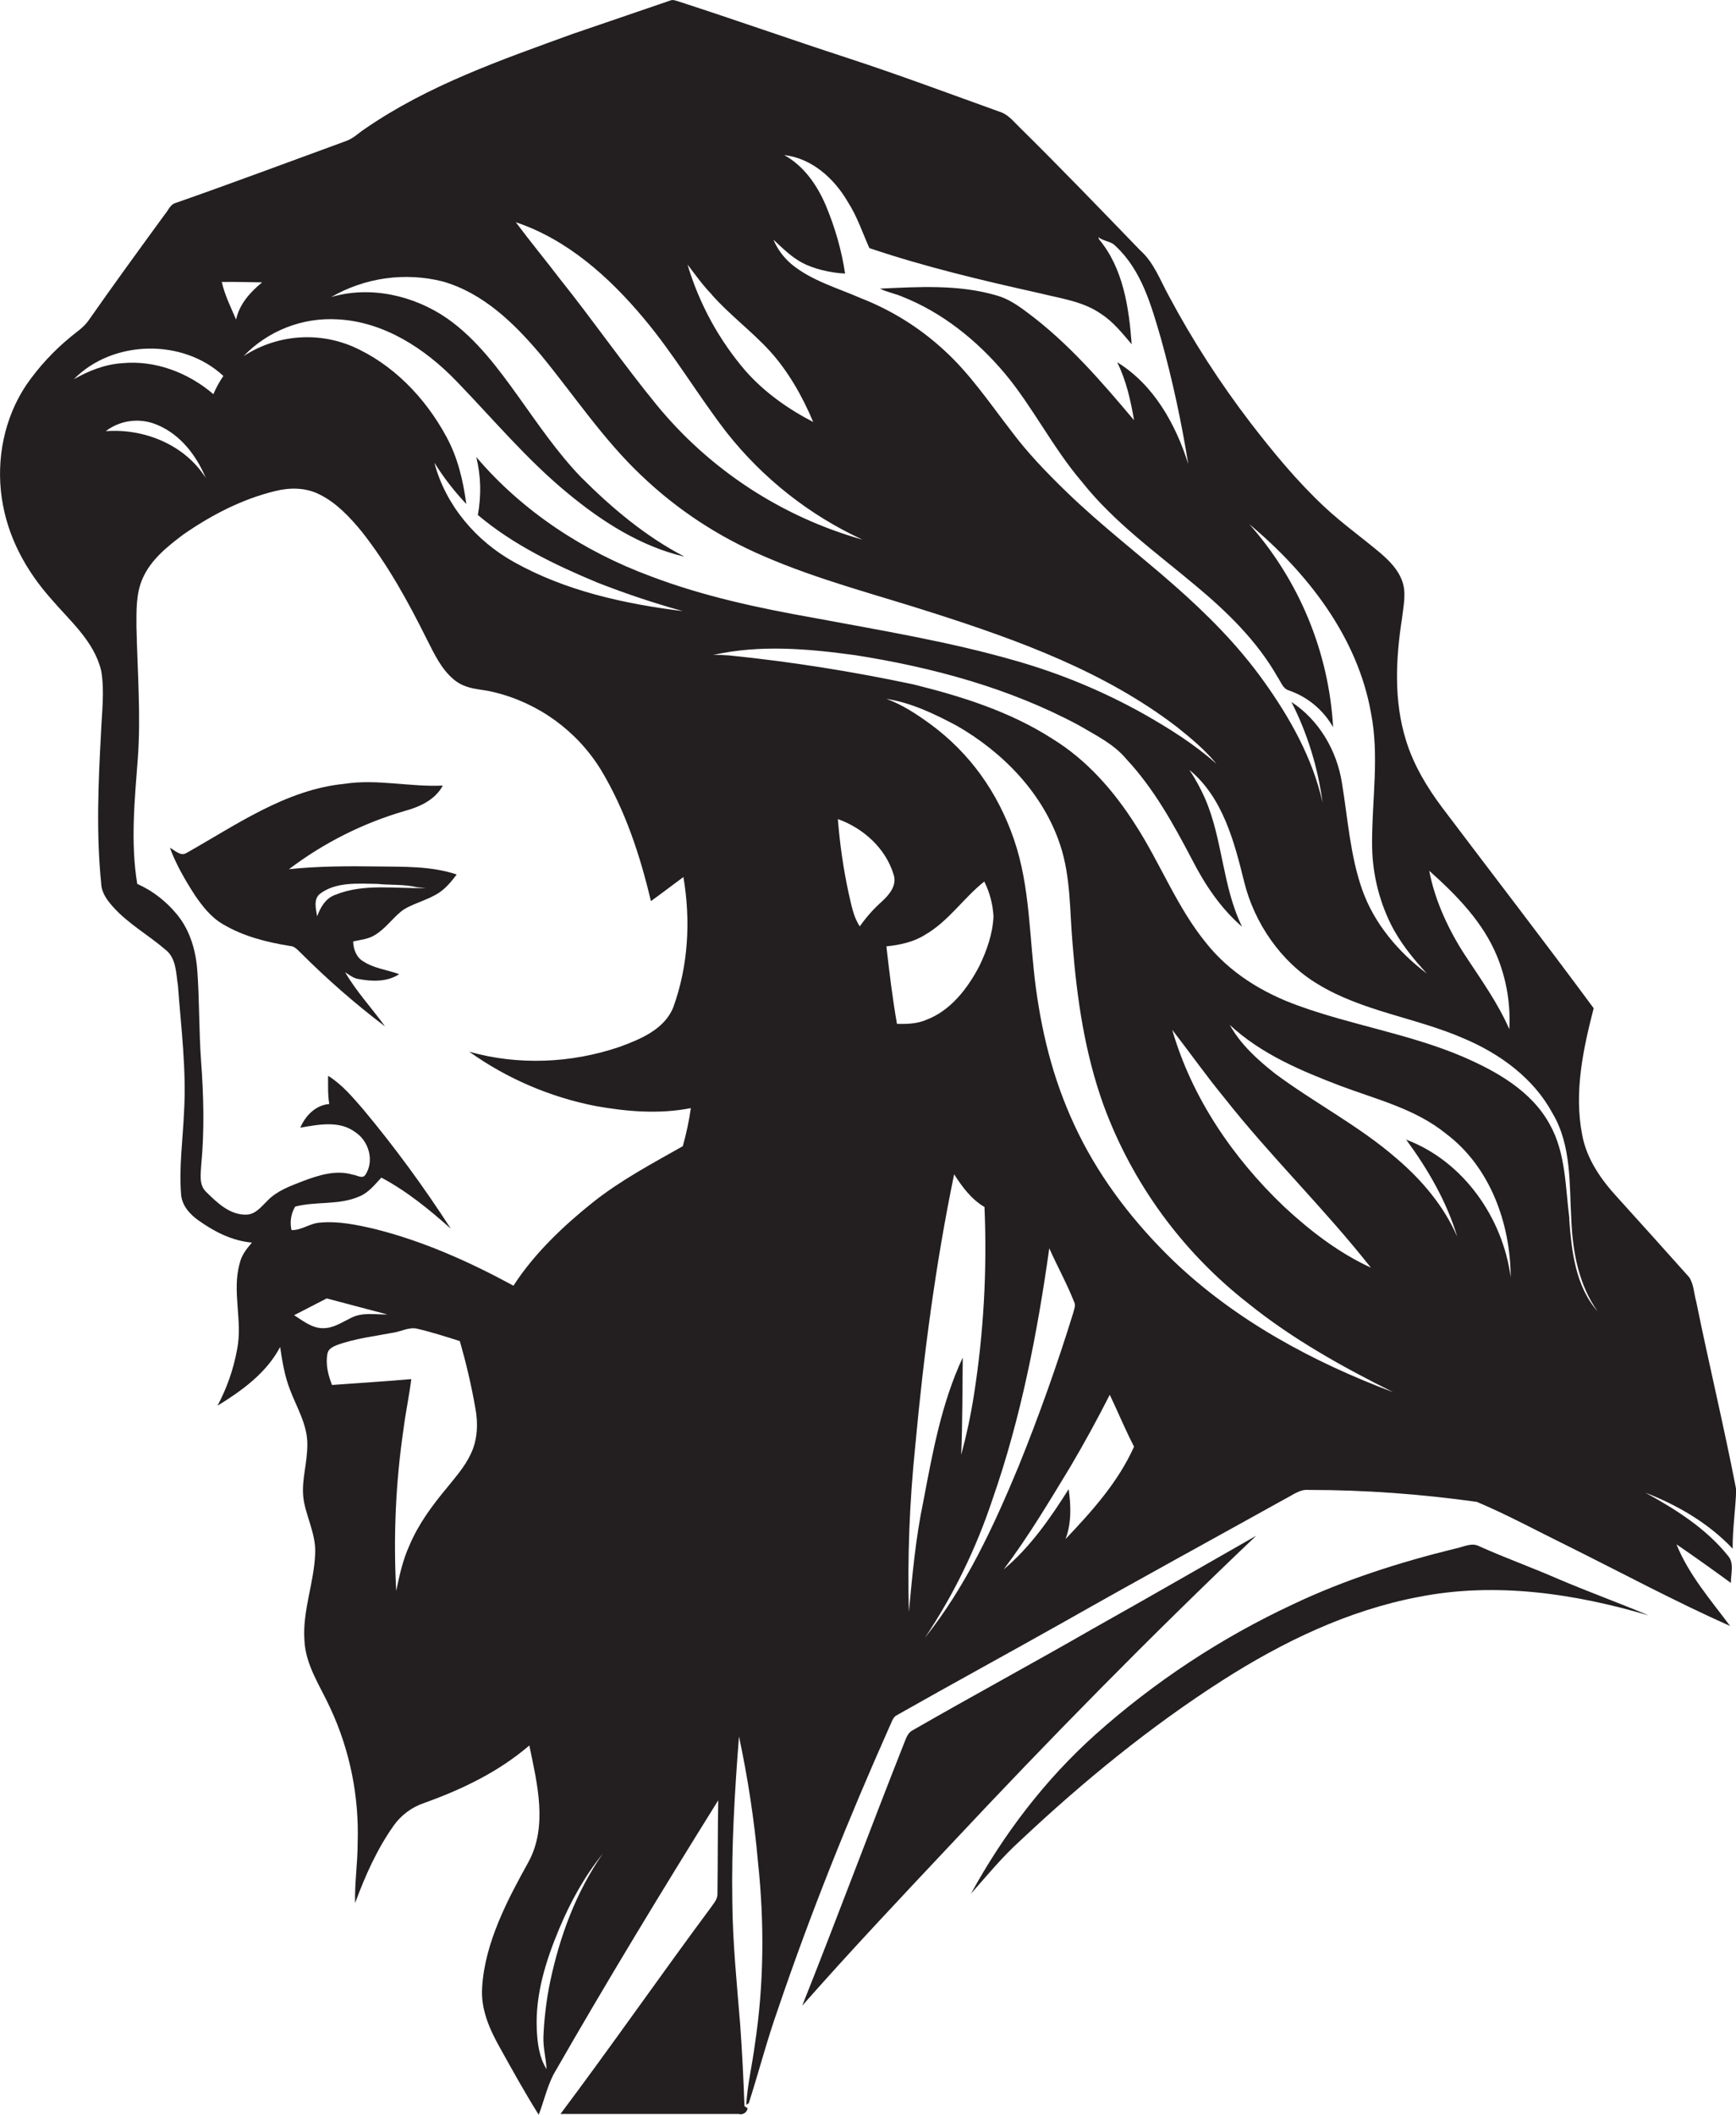
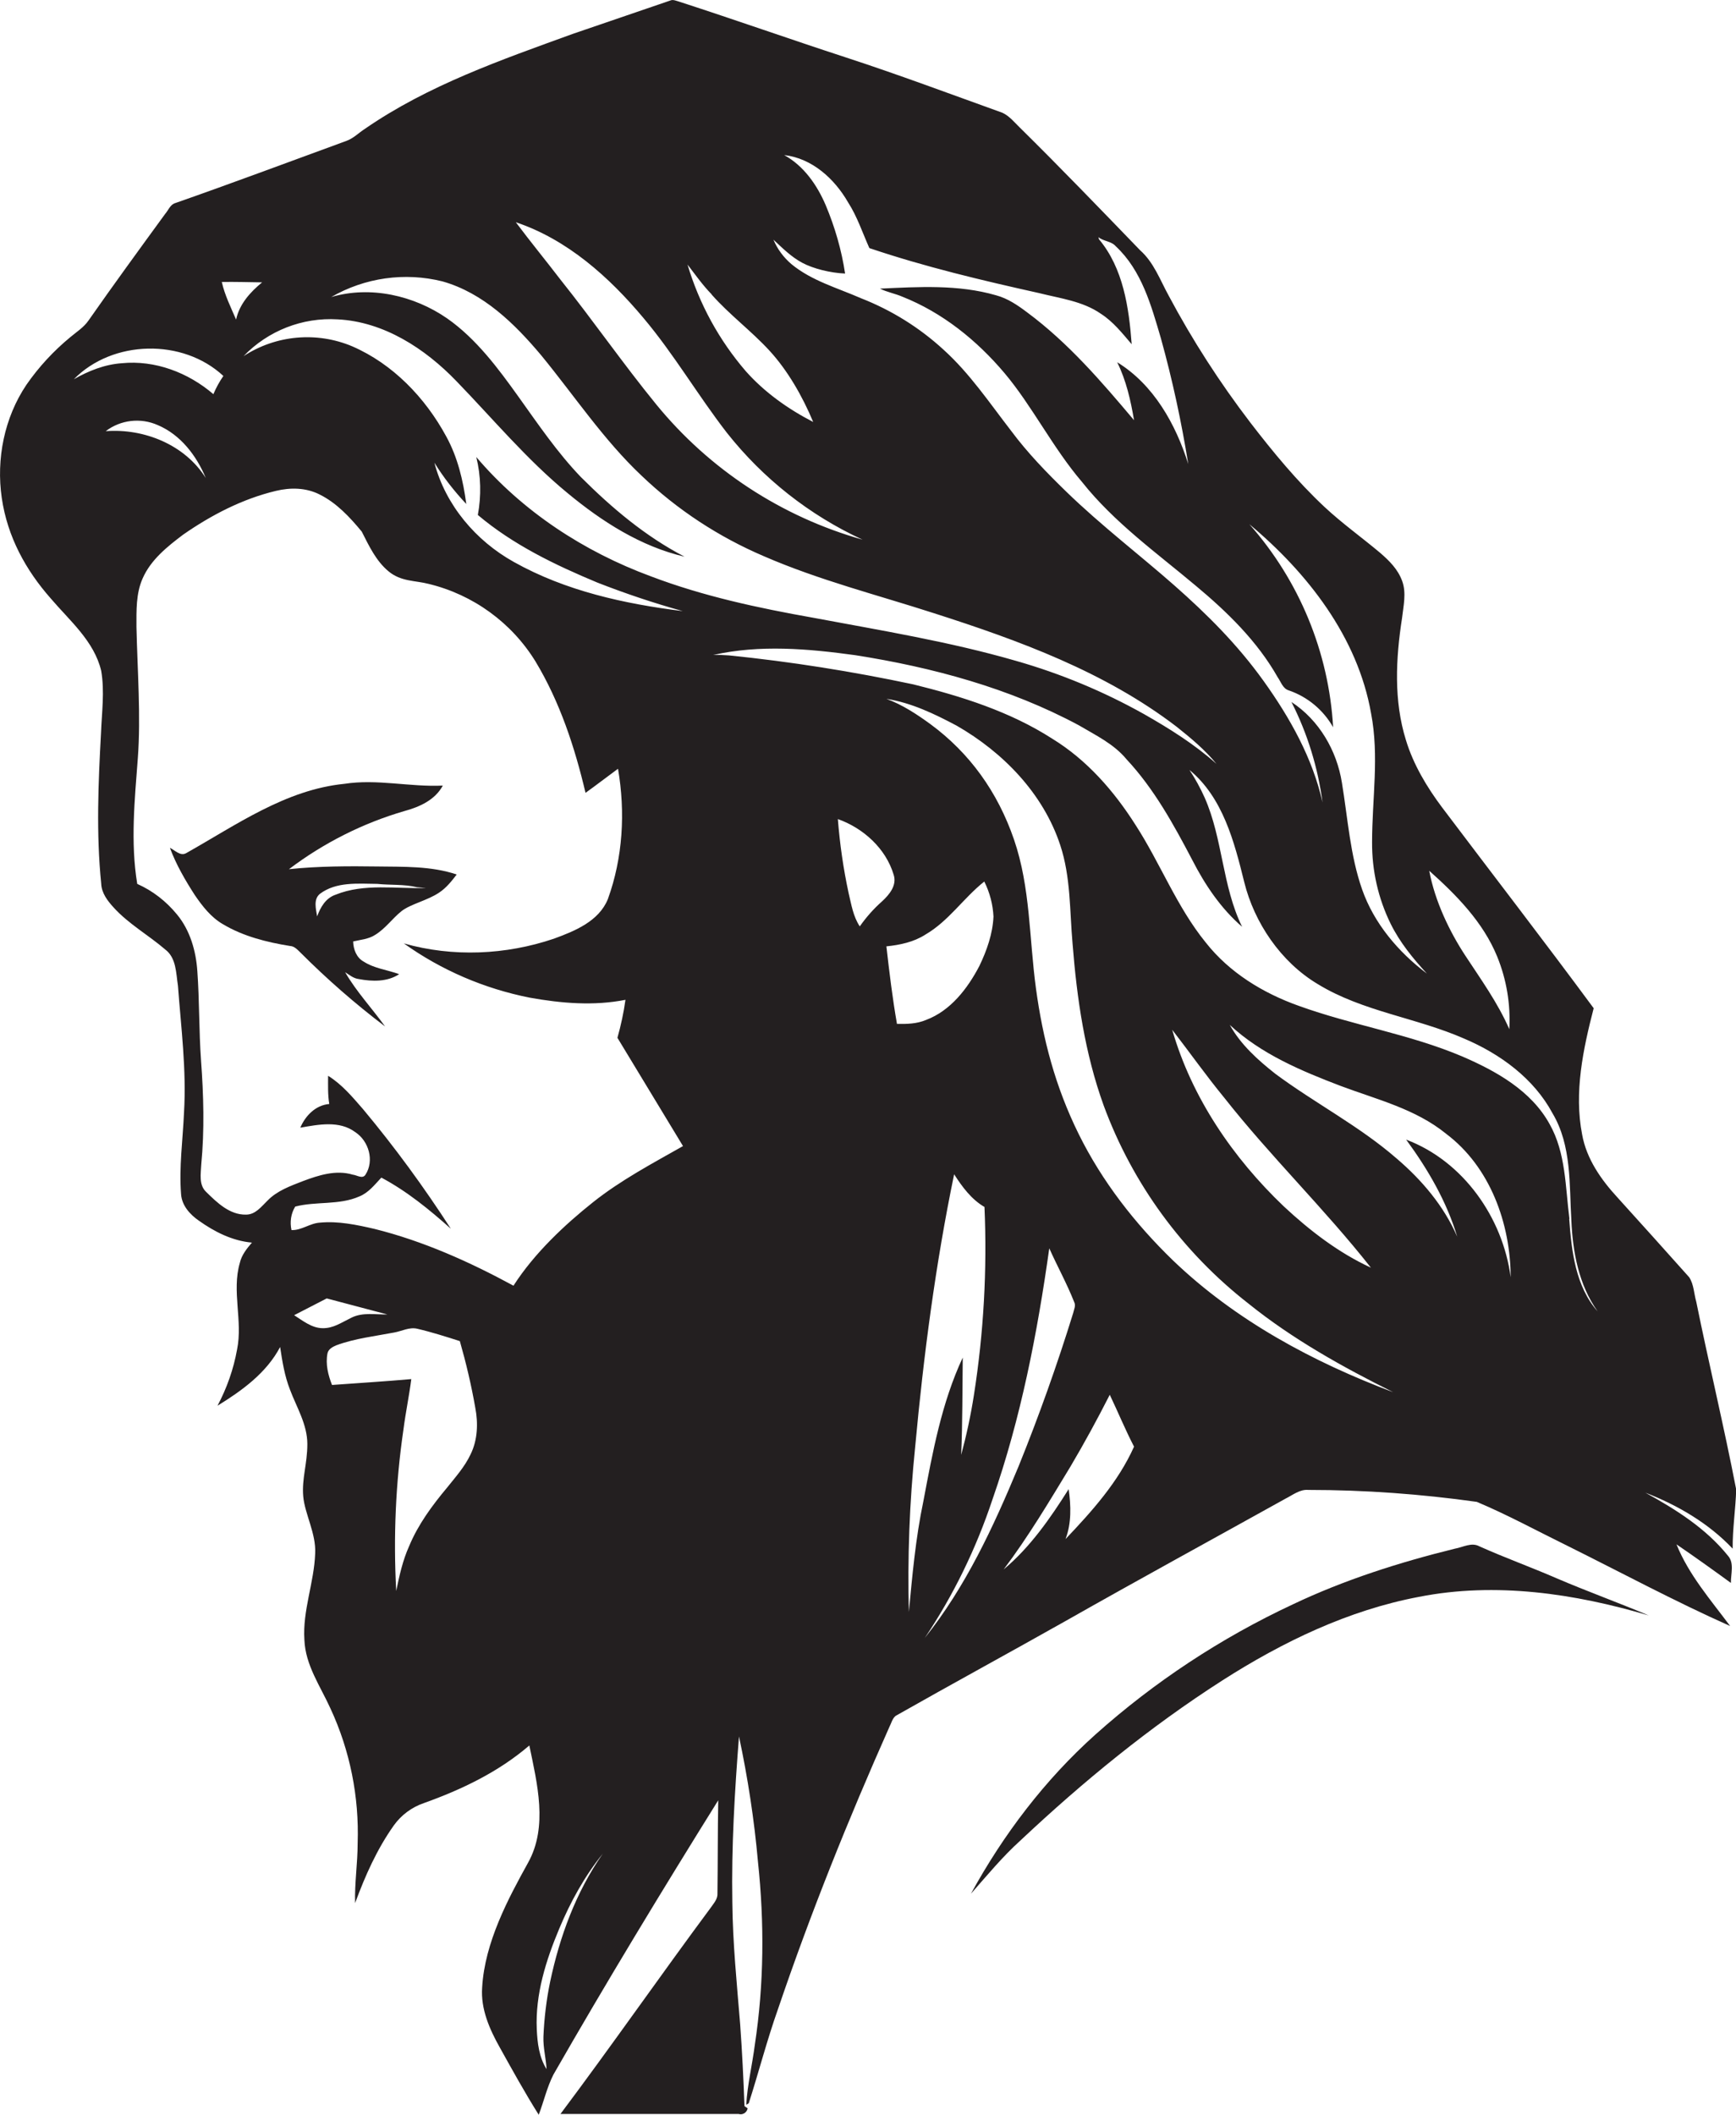
<svg xmlns="http://www.w3.org/2000/svg" version="1.1" id="Layer_1" x="0px" y="0px" viewBox="0 0 886.8 1080" style="enable-background:new 0 0 886.8 1080;" xml:space="preserve">
  <style type="text/css">
	.st0{fill:#231F20;}
</style>
  <title>biseeise_jesus_flat_black_logo_White_background_5a9c476f-9460-4532-b409-f14437e8eb8d</title>
-   <path class="st0" d="M641.7,784.3c-27.7,15.8-55.3,31.7-83.1,47.3c-30.6,17.6-61.7,34.4-92.3,52c-2.7,1.3-3.5,4.4-4.6,7  c-17.6,44.5-34.2,89.3-51.9,133.7c24.4-27.7,49.8-54.6,75.1-81.5C535.7,888.5,587.8,835.5,641.7,784.3z" />
  <path class="st0" d="M755.7,789.7c-4-2.2-8.4,0.5-12.5,1.2c-28.4,7-56.4,15.9-82.9,28.5c-36.6,17.1-70.6,39.5-100.7,66.4  c-25.8,23.1-47,51-63.6,81.3c8.2-9.3,16.1-18.9,25.3-27.2c32-30.1,66.1-58,103.1-81.7c30.8-19.7,64.4-35.9,100.5-42.7  c39.1-7.7,79.5-1.7,117.3,9.5c-15.6-6.6-31.5-12.3-47.1-19C782,800.3,768.6,795.5,755.7,789.7z" />
  <path class="st0" d="M147.6,443.9c17.7-13.4,37.7-23.5,59-29.7c7.7-2.1,15.6-5.6,19.6-13c-16.8,0.8-33.5-3.5-50.3-0.9  c-30,3-55.2,21-80.8,35.4c-3,1.7-5.7-1.5-8.3-2.7c3.2,8.6,7.8,16.5,12.7,24.1c3.9,5.7,8.3,11.4,14.4,14.9  c10.4,6.2,22.4,9.2,34.2,11.1c2.4,0.1,3.9,2,5.5,3.5c13.5,13.5,27.9,26.1,43.1,37.6c-6.7-9.3-14.6-17.7-20.4-27.7  c2.2,1.4,4.3,3.2,7,3.5c6.8,1.3,14.6,1.5,20.6-2.5c-6-2.2-12.7-2.9-18.1-6.4c-3.7-2-5.3-6.3-5.4-10.3c3.8-0.9,8-1.2,11.3-3.4  c5.2-3.2,8.7-8.3,13.3-12s13.4-5.5,19.4-9.6c3.6-2.4,6.3-5.8,8.9-9.2c-13.1-4.4-27.2-3.9-40.9-4.1S162.5,442.3,147.6,443.9z   M213,453.1l4.6,0.4c-15.3,0.5-31.5-2.5-46.1,3.4c-5.1,1.7-7.8,6.4-9.5,11.1c-0.6-3.8-2-8.7,1.4-11.5c8.3-6.3,19.5-5.2,29.3-5.1  C199.4,452.1,206.3,451.5,213,453.1z" />
-   <path class="st0" d="M885.1,790.9c-0.1-10.1,1.5-20.2,1.8-30.2c-6.2-32.1-13.9-63.9-20.4-95.9c-1.2-4.2-1.2-8.8-3.6-12.5  c-12.1-13.6-24.4-27.2-36.6-40.7c-8.4-9.1-15.9-19.8-18.1-32.2c-4.2-21.5,0.5-43.6,5.9-64.5c-25.4-34.4-51.6-68.3-77.4-102.5  c-7.8-10.4-14.7-21.9-18.5-34.4c-6.3-20.2-5.2-41.7-2-62.3c0.7-6.2,2.3-12.8,0.1-18.9s-6.6-10.4-11.2-14.4  c-9.4-7.9-19.5-15.1-28.5-23.5c-14-13.1-26.2-27.9-37.9-43.1c-15.6-20.4-29.6-42.1-41.7-64.8c-4.4-8-7.6-17-14.6-23.2  c-20.3-21-40.6-42.1-61.4-62.6c-2.8-2.7-5.3-5.9-8.9-7.6C485.4,48,458.7,38,431.7,29.2S375.2,10,346.8,0.8c-1.5-0.4-3-1.2-4.5-0.5  l-49.7,17C256,30.6,218.7,43.5,186.4,65.8c-3.1,2-5.8,4.8-9.3,6.1c-29.3,10.7-58.6,21.7-88.1,32c-2.2,1-3.1,3.6-4.6,5.3  c-13.2,18.1-26.4,36.2-39.2,54.5c-2.4,3.5-6.1,5.8-9.3,8.5c-8.5,7-16.1,15.2-22.4,24.3C2.2,213.3-2,234.4,0.9,254.3  s12.3,36.9,25,51.3c9.7,11.4,22.2,21.8,25.8,37c1.8,10.5,0.3,21.2-0.1,31.7c-1.4,25.6-2.5,51.4,0.1,77c0.2,4.8,3.2,8.7,6.3,12.1  c7.7,8.5,17.8,14.1,26.4,21.5c5.7,4.3,5.5,12.1,6.5,18.5c1.6,21.5,4.4,43,3.1,64.7c-0.6,13.9-2.6,27.9-1.5,41.8  c0.4,5.8,4.6,10.4,9.1,13.5c8,5.7,17.1,10.3,27.1,11.2c-2.7,3.1-5.3,6.4-6.2,10.4c-4.2,14.5,1.6,29.6-1.4,44.2  c-1.8,10-5.2,19.7-10,28.7c12.5-7.7,25-16.7,32-30c1.1,7.4,2.3,14.8,5,21.7c3.4,9.1,8.9,17.8,8.9,27.9s-2.9,17.7-2.1,26.7  s6.6,18.9,6.1,29.1c-0.5,14.9-6.5,29.2-5.5,44.2c0.5,12.9,8.2,23.7,13.3,35c10,21.5,14.7,45.1,13.9,68.8c0,10.2-1.6,20.4-1.3,30.6  c5.1-13.9,11.2-27.6,19.8-39.7c3.8-5.3,9.2-9.3,15.4-11.4c19.3-6.9,38.1-15.9,53.8-29.4c4,19.4,9.6,41.4-0.6,59.8  s-22.2,40.8-23.5,63.8c-0.8,11,3.8,21.4,9.1,30.8c6.4,11.5,12.8,23.1,19.8,34.2c2.6-6.8,4.2-14,7.5-20.5  c27.1-47.3,55.4-93.9,84.2-140.1c-0.3,15.8-0.2,31.7-0.4,47.5c0.2,2.9-1.9,5.1-3.4,7.3c-25.9,34.9-50.7,70.6-76.8,105.4h91  c1.9,0.6,3.9-0.5,4.5-2.4c0-0.2,0.1-0.3,0.1-0.5l-1.6-1.1c-0.5-13.9-1.2-27.9-2.2-41.8c-1.7-20.8-3.8-41.5-4-62.3  c-0.5-28.3,1.2-56.5,3.4-84.7c4.5,21.1,7.8,42.6,9.7,64.1c3.3,31,3.1,62.4-1.6,93.3c-1.3,10.2-3.8,20.4-4.4,30.7l1.3-0.8  c5.1-15.9,9.3-32.2,14.9-48c16.6-48.9,35.9-96.9,56.9-144.1c1-1.9,1.5-4.3,3.2-5.7c28.9-16.4,58-32.2,86.9-48.5  c37.2-21.1,74.8-41.6,112.2-62.4c3.8-1.9,7.4-4.9,11.8-4.5c28.8,0,57.5,2.1,86,6.1c15.7,6.6,30.7,14.8,46,22.3  c27.8,13.8,55.1,28.5,83.4,41.1c-9.9-13.3-21.1-26.1-27.4-41.7c9.4,6.4,18.6,13,27.8,19.7c-0.1-4.6,1.9-10.2-1.6-14  c-11.2-13.9-26.6-23.6-42.1-32.1C857,768.7,872.8,777.9,885.1,790.9z M764.8,488.5c4.8,11.8,6.9,24.4,6.2,37.1  c-5.9-13.5-14.5-25.4-22.5-37.6s-15.5-27.7-18.4-43.3C744,457.1,757.6,470.9,764.8,488.5z M421.8,104.8  c-4.4-10.3-11.2-20.1-21.2-25.6c14.2,1.6,25.7,12.1,32.6,24.1c4.7,7.3,7.4,15.6,10.9,23.4c28.4,9.6,57.6,16.5,86.8,23  c10.7,2.7,22.2,4.1,31.4,10.5c6.3,4,11,10,15.8,15.6c-1.4-18.7-4.3-38.8-16.7-53.6l-0.3-1.1c2.6,2.2,6.6,2,8.9,4.7  c13.2,12.3,18.1,30.2,23,46.9c5.9,21.2,10.5,42.6,14,64.3c-6.4-20.4-17.7-40.6-36.3-52c4.6,9.3,6.9,19.5,8.6,29.6  c-16.6-19.7-33.6-39.5-54.5-55c-4.9-3.7-10-7.2-16-8.8c-19.3-5.6-39.6-4.3-59.3-3.4c3.6,1.8,7.7,2.5,11.4,4.1  c20.5,8.1,38.1,22.3,52.2,39s24.7,38.2,39.6,55.6c16.4,20.7,38.1,36.2,58.1,53c16.1,13.4,31.5,28.4,41.9,46.8  c1.7,2.4,2.6,5.8,5.7,6.7c9.6,3.3,17.6,10,22.6,18.8c-2.2-38.4-17.3-74.9-42.8-103.7c29.7,24.8,55.4,57.7,62.2,96.7  c4.2,21.7,0.5,43.8,0.5,65.7c-0.1,14.4,3.1,28.7,9.5,41.7c4.7,9.5,11.4,17.7,18.5,25.4c-14.6-11-27-25.6-33.1-43  s-7.3-36.2-10.3-54.4c-2.6-16.5-11.7-32.1-25.8-41.3c8.2,16.1,13.5,33.4,15.9,51.3c-5.1-22.7-16.7-43.3-30.1-62s-29-34.2-45.8-49  s-37.5-30.7-54.9-47.6c-10.1-9.8-19.9-19.9-28.3-31.2c-11-14.2-21.1-29.3-34.5-41.4c-12.3-11.3-26.6-20.2-42.2-26.3  c-12.1-5.3-25.2-8.9-35.5-17.4c-4-3.4-7.2-7.7-9.2-12.5c4.6,4.3,9.1,8.8,14.7,11.8s14.4,5.2,21.9,5.5  C429.9,127.7,426.5,116,421.8,104.8z M363.5,150.4c9.1,10.3,20.2,18.5,29.5,28.6s16.9,23.3,22.4,36.5c-12.8-6.6-24.8-15.1-34.4-25.9  c-13.7-15.9-23.8-34.4-29.8-54.5c4,5.2,7.8,10.6,12.4,15.3H363.5z M328.7,162.4c15.6,18.5,27.8,39.5,42.6,58.6  c18.5,23.4,42.2,42.1,69.3,54.6c-41.4-11.7-78.2-35.8-105.4-69.1c-16.9-20.7-32.2-42.8-48.9-63.7c-7.5-9.8-15.4-19.4-22.8-29.3  C289.8,122.3,311.2,141.5,328.7,162.4L328.7,162.4z M296.7,243.6c-12.1-12.6-21.9-27.1-32-41.2s-21.4-29.4-36.3-39.8  c-16.9-11.7-39.2-16.8-59.2-10.9c17.2-9.9,37.5-12.8,56.8-8c20.9,5.9,36.9,21.6,50.5,37.8c16.9,20.6,31.8,43.1,51.2,61.4  c18.2,17.4,39.4,31.3,62.6,41.2c28.1,12.2,57.8,19.7,86.9,29.1c43.4,13.9,87.2,29.9,123.8,57.9c7.3,5.8,14.5,11.8,20.4,19  c-11.2-10-24-18-37-25.4c-20.7-11.6-42.6-20.7-65.4-27.2c-33.9-9.8-68.8-15.5-103.5-22c-28.2-5-56.3-11-83.1-21.2  c-34.1-12.6-65.5-33.1-89.1-60.9c2.4,9.7,2.6,19.8,0.8,29.6c18,15.2,39.4,25.5,61,34.5c14.3,5.6,28.9,10.5,43.7,14.6  c-29.8-3.7-59.9-10.3-86.3-25.1c-19.4-10.8-34.9-29-40.6-50.7c4.7,7.6,10.2,14.6,16.3,21.1c-1.6-12-4.4-23.9-10.3-34.6  c-10.7-19.7-27.2-36.9-47.9-45.9c-18.2-7.7-39.1-5.8-55.6,5c12.5-13,30.1-19.9,48.1-18.8c23.6,1.2,44.6,14.9,60.6,31.5  c18.7,19.3,36,40.1,56.8,57.2c17.5,14.5,37.4,27.3,59.8,32.5C329.8,274,312.5,259.4,296.7,243.6L296.7,243.6z M133.9,144.2  c-6.1,5-11.6,11.1-13.3,19c-2.7-6.3-5.8-12.5-7.3-19.2C120.2,143.9,127,144.1,133.9,144.2z M37.7,193.7c19.8-20.2,55.7-21,76.4-1.7  c-2,2.9-3.7,6-5.1,9.3c-12.8-11-29.8-17.5-46.8-15.8C53.5,186.1,45.2,189.4,37.7,193.7z M54,220.2c7.6-5.8,17.8-7,26.6-3.1  c11.6,4.9,19.8,15.6,24.5,27C94.5,227.2,73.7,218.7,54,220.2z M150.2,671.7c5.5-2.9,11.2-5.7,16.7-8.6l31,8.2  c-6.1,0.1-12.6-1.2-18.3,1.6s-9.4,5.5-14.9,5.4s-10-3.8-14.4-6.6H150.2z M240.4,742.7c-3,6.4-7.7,11.6-12,17  c-7.6,9.1-14.8,18.8-19.4,29.9c-3.3,7.3-5,15.1-6.6,22.9c-1.5-27.6-0.3-55.2,3.7-82.5c1.1-8.6,2.9-17.1,4-25.7  c-13.5,1.2-27,2-40.5,3c-2-5.1-3.4-10.7-2.3-16.2c0.5-2.2,2.7-3.3,4.6-4.1c9.5-3.5,19.6-4.6,29.5-6.5c3.9-0.7,7.8-2.9,11.8-1.9  c7.3,1.7,14.5,4,21.7,6.3c3.2,11.2,5.9,22.6,7.9,34.1C244.3,726.8,244,735.4,240.4,742.7z M281,1012.2c-1.9,9.2-3,18.5-3.4,27.9  c-0.2,5.6,1.3,11,1.6,16.6c-3.8-6-4.7-13.4-5-20.4c-0.8-17.8,4.7-35.2,11.5-51.4c5.7-13.6,12.9-26.7,22.2-38.2  C294.2,966.3,285.9,989,281,1012.2z M348.9,585.3c-15.7,8.9-31.8,17.4-46,28.7s-29.9,25.9-40.6,42.6c-22.5-12.2-46.1-22.8-71-29  c-9.1-2.1-18.5-4.1-27.9-3.2c-5.1,0.3-9.4,4-14.5,3.8c-0.9-4.1-0.3-8.4,1.9-12c10.7-2.8,22.4-0.6,32.8-5.2c4.7-1.9,7.8-6,11.2-9.6  c13,6.9,24.5,16.3,35.5,26.1c-13.7-21.2-28.6-41.6-44.8-61c-5.4-6.2-10.8-12.7-17.9-17.1c0,4.8-0.2,9.6,0.6,14.4  c-7,0.6-12.2,6-14.8,12.1c9.2-1.6,20-3.8,28.1,2.3c6.9,4.5,9.8,14.6,5.2,21.7c-1.5,2.4-4.4,0.2-6.5,0c-8.6-2.6-17.5,0.3-25.5,3.3  c-6.4,2.5-13.2,4.9-18.1,10c-3.1,3-6.1,7.1-10.9,7.1c-8.4,0.2-14.9-6.2-20.5-11.7c-3.7-3.6-2.6-9.2-2.4-13.8  c1.7-17.7,1.2-35.5-0.1-53.1c-1.1-15.3-0.8-30.6-1.9-45.8c-0.7-10.3-3.7-20.8-10.4-28.9c-5.5-6.7-12.4-12.1-20.3-15.6  c-3.5-21.3-1.3-42.9,0.3-64.2s-0.2-44.7-0.7-67c0-8.4-0.3-17.1,3.2-24.9c4.2-9.5,12.6-16.2,20.7-22.3c14.4-10,30.2-18.2,47.3-22.3  c7.4-1.8,15.4-1.7,22.3,1.8c8.7,4.3,15.5,11.6,21.6,19c13.4,17,23.8,36,33.4,55.3c3.7,7.3,7.3,15,13.7,20.3s13.6,4.6,20.5,6.4  c22.7,5.5,42.4,19.8,54.6,39.7c12.4,20.6,20,43.7,25.5,67c5.6-4,11-8.2,16.6-12.3c3.8,22.2,2.5,45.4-5.2,66.6  c-4.6,11.3-16.9,16.3-27.6,20.2c-24.5,8.3-51.6,9.5-76.6,2.4c19.2,13.7,41.1,23.1,64.3,27.7c16.1,2.9,32.8,4.3,48.9,1.1  c-0.9,6.5-2.3,13-4.1,19.4L348.9,585.3z M450.6,460.3c-4.3,3.8-8.1,8.1-11.4,12.8c-3.4-5.1-4.3-11.2-5.7-17  c-2.7-12.5-4.5-25.1-5.5-37.8c13,4.6,24.5,15,28.5,28.4C458.3,452.1,454.3,456.9,450.6,460.3L450.6,460.3z M458.2,522.9  c-2.3-13.1-3.9-26.4-5.4-39.6c6.9-0.7,14-2.2,19.9-6c11.9-6.9,19.5-18.7,30.1-27.1c2.8,5.6,4.4,11.7,4.7,17.9  c-0.4,8.8-3.4,17.3-7.2,25.2c-6,11.5-14.7,22.9-27.3,27.6C468.3,522.9,463.1,523,458.2,522.9L458.2,522.9z M464.3,824.2  c-0.8-28.5,0.3-57,3.2-85.3c4.3-46.7,10.4-93.3,19.9-139.2c4.1,6.4,8.8,12.8,15.5,16.7c1.4,32.1-0.4,64.3-5.4,96.1  c-1.6,10.3-3.8,20.5-6.5,30.5c0.7-16.6,0.6-33.1,0.8-49.7c-10.8,23.1-15.4,48.4-20.1,73.3c-4,19-5.7,38.3-7.5,57.5L464.3,824.2z   M507,765.7c14.5-41.5,22.9-84.8,29-128.2c4.1,9.2,9,18,12.7,27.4c1,1.9-0.1,3.8-0.5,5.7c-8.2,26.5-17.5,52.6-27.9,78.3  c-12.8,30.8-27,61.5-47.9,87.6C487.1,814.6,498.7,790.7,507,765.7z M544.3,786c3.1-8.1,2.8-17.1,1.6-25.5  c-9.4,14.9-19.6,29.6-33.2,41c12.6-16.7,23.3-34.7,34.1-52.5c7.1-12,13.8-24.3,20.1-36.7c4.2,8.8,7.9,17.8,12.4,26.5  C571.2,756.9,557.8,771.8,544.3,786L544.3,786z M599.2,643.7c-19.4-18.8-36.2-40.3-48.2-64.6s-18.3-48.6-21.8-74.3  s-2.8-51.5-11.2-76s-22.8-44.3-42.6-58.9c-7-5.1-14.4-10-22.6-13c12.8,2,24.6,7.7,35.9,13.7c23.7,13.6,44.2,34.6,52.9,61  c5.4,16.3,4.8,33.5,6.3,50.4c2.2,28,6.3,56.1,15.9,82.6c14.7,39.9,40.3,74.9,73.9,101.1c22.6,18.2,48.1,32.4,74,45.3  C670.7,695.6,631.1,674.3,599.2,643.7L599.2,643.7z M598.8,525.9c8.9,11.5,17.3,23.4,26.5,34.6c23.7,30.1,51.3,56.8,75,86.9  c-16.5-7.6-31.2-18.9-44.5-31.3C629.9,591.4,608.8,560.6,598.8,525.9z M718.3,582c11.1,15.1,20.7,31.6,26.1,49.6  c-6.8-15.7-18.1-29-31-40c-19.1-16.6-41.7-28.2-61.9-43.2c-9-7.1-17.7-14.9-23.3-25c16,14.9,36.5,23.5,56.7,31.2  c18.4,6.9,38.2,11.7,53.8,24.4c22.5,16.9,32.9,45.8,33,73.3C767.7,621.9,747.5,593,718.3,582L718.3,582z M801.7,622.4  c-2.1-16.3-1.8-33.6-10.1-48.3c-9.4-17.1-27.3-27.1-44.7-34.6c-26.9-11.4-56-15.9-83.4-25.8c-18.3-6.5-35.5-17-47.6-32.4  c-14.8-18.2-23.2-40.5-35.9-60.1c-11-17.3-24.8-33.1-42.4-43.9c-21.6-13.9-46.4-21.7-71.1-27.8c-31.1-6.6-62.6-11.6-94.2-14.8  c-2.7-0.2-5.3-0.3-8-0.2c23.9-5.4,48.6-3.2,72.6,0.1c39.5,6.2,78.8,16.8,114.2,35.8c8.6,5.1,17.9,9.5,24.4,17.4  c14,15,24,33.2,33.5,51.3c6.5,12.7,14.6,24.8,25.5,34.2c-10.2-20.8-9.8-44.8-19.1-65.9c-2.2-4.9-4.8-9.7-7.8-14.2  c17.1,14.1,22.9,36.7,28,57.3s18.6,40.8,37.6,52.1c22.9,14,50.3,17.1,74.7,27.8c18.4,7.8,35.6,20.3,45.2,38.2  c9.8,16.5,8.5,36.3,9.6,54.7c0.7,16.2,3.8,32.9,13.4,46.4c-11.3-12.8-13.3-30.8-14.5-47.2L801.7,622.4z" />
+   <path class="st0" d="M885.1,790.9c-0.1-10.1,1.5-20.2,1.8-30.2c-6.2-32.1-13.9-63.9-20.4-95.9c-1.2-4.2-1.2-8.8-3.6-12.5  c-12.1-13.6-24.4-27.2-36.6-40.7c-8.4-9.1-15.9-19.8-18.1-32.2c-4.2-21.5,0.5-43.6,5.9-64.5c-25.4-34.4-51.6-68.3-77.4-102.5  c-7.8-10.4-14.7-21.9-18.5-34.4c-6.3-20.2-5.2-41.7-2-62.3c0.7-6.2,2.3-12.8,0.1-18.9s-6.6-10.4-11.2-14.4  c-9.4-7.9-19.5-15.1-28.5-23.5c-14-13.1-26.2-27.9-37.9-43.1c-15.6-20.4-29.6-42.1-41.7-64.8c-4.4-8-7.6-17-14.6-23.2  c-20.3-21-40.6-42.1-61.4-62.6c-2.8-2.7-5.3-5.9-8.9-7.6C485.4,48,458.7,38,431.7,29.2S375.2,10,346.8,0.8c-1.5-0.4-3-1.2-4.5-0.5  l-49.7,17C256,30.6,218.7,43.5,186.4,65.8c-3.1,2-5.8,4.8-9.3,6.1c-29.3,10.7-58.6,21.7-88.1,32c-2.2,1-3.1,3.6-4.6,5.3  c-13.2,18.1-26.4,36.2-39.2,54.5c-2.4,3.5-6.1,5.8-9.3,8.5c-8.5,7-16.1,15.2-22.4,24.3C2.2,213.3-2,234.4,0.9,254.3  s12.3,36.9,25,51.3c9.7,11.4,22.2,21.8,25.8,37c1.8,10.5,0.3,21.2-0.1,31.7c-1.4,25.6-2.5,51.4,0.1,77c0.2,4.8,3.2,8.7,6.3,12.1  c7.7,8.5,17.8,14.1,26.4,21.5c5.7,4.3,5.5,12.1,6.5,18.5c1.6,21.5,4.4,43,3.1,64.7c-0.6,13.9-2.6,27.9-1.5,41.8  c0.4,5.8,4.6,10.4,9.1,13.5c8,5.7,17.1,10.3,27.1,11.2c-2.7,3.1-5.3,6.4-6.2,10.4c-4.2,14.5,1.6,29.6-1.4,44.2  c-1.8,10-5.2,19.7-10,28.7c12.5-7.7,25-16.7,32-30c1.1,7.4,2.3,14.8,5,21.7c3.4,9.1,8.9,17.8,8.9,27.9s-2.9,17.7-2.1,26.7  s6.6,18.9,6.1,29.1c-0.5,14.9-6.5,29.2-5.5,44.2c0.5,12.9,8.2,23.7,13.3,35c10,21.5,14.7,45.1,13.9,68.8c0,10.2-1.6,20.4-1.3,30.6  c5.1-13.9,11.2-27.6,19.8-39.7c3.8-5.3,9.2-9.3,15.4-11.4c19.3-6.9,38.1-15.9,53.8-29.4c4,19.4,9.6,41.4-0.6,59.8  s-22.2,40.8-23.5,63.8c-0.8,11,3.8,21.4,9.1,30.8c6.4,11.5,12.8,23.1,19.8,34.2c2.6-6.8,4.2-14,7.5-20.5  c27.1-47.3,55.4-93.9,84.2-140.1c-0.3,15.8-0.2,31.7-0.4,47.5c0.2,2.9-1.9,5.1-3.4,7.3c-25.9,34.9-50.7,70.6-76.8,105.4h91  c1.9,0.6,3.9-0.5,4.5-2.4c0-0.2,0.1-0.3,0.1-0.5l-1.6-1.1c-0.5-13.9-1.2-27.9-2.2-41.8c-1.7-20.8-3.8-41.5-4-62.3  c-0.5-28.3,1.2-56.5,3.4-84.7c4.5,21.1,7.8,42.6,9.7,64.1c3.3,31,3.1,62.4-1.6,93.3c-1.3,10.2-3.8,20.4-4.4,30.7l1.3-0.8  c5.1-15.9,9.3-32.2,14.9-48c16.6-48.9,35.9-96.9,56.9-144.1c1-1.9,1.5-4.3,3.2-5.7c28.9-16.4,58-32.2,86.9-48.5  c37.2-21.1,74.8-41.6,112.2-62.4c3.8-1.9,7.4-4.9,11.8-4.5c28.8,0,57.5,2.1,86,6.1c15.7,6.6,30.7,14.8,46,22.3  c27.8,13.8,55.1,28.5,83.4,41.1c-9.9-13.3-21.1-26.1-27.4-41.7c9.4,6.4,18.6,13,27.8,19.7c-0.1-4.6,1.9-10.2-1.6-14  c-11.2-13.9-26.6-23.6-42.1-32.1C857,768.7,872.8,777.9,885.1,790.9z M764.8,488.5c4.8,11.8,6.9,24.4,6.2,37.1  c-5.9-13.5-14.5-25.4-22.5-37.6s-15.5-27.7-18.4-43.3C744,457.1,757.6,470.9,764.8,488.5z M421.8,104.8  c-4.4-10.3-11.2-20.1-21.2-25.6c14.2,1.6,25.7,12.1,32.6,24.1c4.7,7.3,7.4,15.6,10.9,23.4c28.4,9.6,57.6,16.5,86.8,23  c10.7,2.7,22.2,4.1,31.4,10.5c6.3,4,11,10,15.8,15.6c-1.4-18.7-4.3-38.8-16.7-53.6l-0.3-1.1c2.6,2.2,6.6,2,8.9,4.7  c13.2,12.3,18.1,30.2,23,46.9c5.9,21.2,10.5,42.6,14,64.3c-6.4-20.4-17.7-40.6-36.3-52c4.6,9.3,6.9,19.5,8.6,29.6  c-16.6-19.7-33.6-39.5-54.5-55c-4.9-3.7-10-7.2-16-8.8c-19.3-5.6-39.6-4.3-59.3-3.4c3.6,1.8,7.7,2.5,11.4,4.1  c20.5,8.1,38.1,22.3,52.2,39s24.7,38.2,39.6,55.6c16.4,20.7,38.1,36.2,58.1,53c16.1,13.4,31.5,28.4,41.9,46.8  c1.7,2.4,2.6,5.8,5.7,6.7c9.6,3.3,17.6,10,22.6,18.8c-2.2-38.4-17.3-74.9-42.8-103.7c29.7,24.8,55.4,57.7,62.2,96.7  c4.2,21.7,0.5,43.8,0.5,65.7c-0.1,14.4,3.1,28.7,9.5,41.7c4.7,9.5,11.4,17.7,18.5,25.4c-14.6-11-27-25.6-33.1-43  s-7.3-36.2-10.3-54.4c-2.6-16.5-11.7-32.1-25.8-41.3c8.2,16.1,13.5,33.4,15.9,51.3c-5.1-22.7-16.7-43.3-30.1-62s-29-34.2-45.8-49  s-37.5-30.7-54.9-47.6c-10.1-9.8-19.9-19.9-28.3-31.2c-11-14.2-21.1-29.3-34.5-41.4c-12.3-11.3-26.6-20.2-42.2-26.3  c-12.1-5.3-25.2-8.9-35.5-17.4c-4-3.4-7.2-7.7-9.2-12.5c4.6,4.3,9.1,8.8,14.7,11.8s14.4,5.2,21.9,5.5  C429.9,127.7,426.5,116,421.8,104.8z M363.5,150.4c9.1,10.3,20.2,18.5,29.5,28.6s16.9,23.3,22.4,36.5c-12.8-6.6-24.8-15.1-34.4-25.9  c-13.7-15.9-23.8-34.4-29.8-54.5c4,5.2,7.8,10.6,12.4,15.3H363.5z M328.7,162.4c15.6,18.5,27.8,39.5,42.6,58.6  c18.5,23.4,42.2,42.1,69.3,54.6c-41.4-11.7-78.2-35.8-105.4-69.1c-16.9-20.7-32.2-42.8-48.9-63.7c-7.5-9.8-15.4-19.4-22.8-29.3  C289.8,122.3,311.2,141.5,328.7,162.4L328.7,162.4z M296.7,243.6c-12.1-12.6-21.9-27.1-32-41.2s-21.4-29.4-36.3-39.8  c-16.9-11.7-39.2-16.8-59.2-10.9c17.2-9.9,37.5-12.8,56.8-8c20.9,5.9,36.9,21.6,50.5,37.8c16.9,20.6,31.8,43.1,51.2,61.4  c18.2,17.4,39.4,31.3,62.6,41.2c28.1,12.2,57.8,19.7,86.9,29.1c43.4,13.9,87.2,29.9,123.8,57.9c7.3,5.8,14.5,11.8,20.4,19  c-11.2-10-24-18-37-25.4c-20.7-11.6-42.6-20.7-65.4-27.2c-33.9-9.8-68.8-15.5-103.5-22c-28.2-5-56.3-11-83.1-21.2  c-34.1-12.6-65.5-33.1-89.1-60.9c2.4,9.7,2.6,19.8,0.8,29.6c18,15.2,39.4,25.5,61,34.5c14.3,5.6,28.9,10.5,43.7,14.6  c-29.8-3.7-59.9-10.3-86.3-25.1c-19.4-10.8-34.9-29-40.6-50.7c4.7,7.6,10.2,14.6,16.3,21.1c-1.6-12-4.4-23.9-10.3-34.6  c-10.7-19.7-27.2-36.9-47.9-45.9c-18.2-7.7-39.1-5.8-55.6,5c12.5-13,30.1-19.9,48.1-18.8c23.6,1.2,44.6,14.9,60.6,31.5  c18.7,19.3,36,40.1,56.8,57.2c17.5,14.5,37.4,27.3,59.8,32.5C329.8,274,312.5,259.4,296.7,243.6L296.7,243.6z M133.9,144.2  c-6.1,5-11.6,11.1-13.3,19c-2.7-6.3-5.8-12.5-7.3-19.2C120.2,143.9,127,144.1,133.9,144.2z M37.7,193.7c19.8-20.2,55.7-21,76.4-1.7  c-2,2.9-3.7,6-5.1,9.3c-12.8-11-29.8-17.5-46.8-15.8C53.5,186.1,45.2,189.4,37.7,193.7z M54,220.2c7.6-5.8,17.8-7,26.6-3.1  c11.6,4.9,19.8,15.6,24.5,27C94.5,227.2,73.7,218.7,54,220.2z M150.2,671.7c5.5-2.9,11.2-5.7,16.7-8.6l31,8.2  c-6.1,0.1-12.6-1.2-18.3,1.6s-9.4,5.5-14.9,5.4s-10-3.8-14.4-6.6H150.2z M240.4,742.7c-3,6.4-7.7,11.6-12,17  c-7.6,9.1-14.8,18.8-19.4,29.9c-3.3,7.3-5,15.1-6.6,22.9c-1.5-27.6-0.3-55.2,3.7-82.5c1.1-8.6,2.9-17.1,4-25.7  c-13.5,1.2-27,2-40.5,3c-2-5.1-3.4-10.7-2.3-16.2c0.5-2.2,2.7-3.3,4.6-4.1c9.5-3.5,19.6-4.6,29.5-6.5c3.9-0.7,7.8-2.9,11.8-1.9  c7.3,1.7,14.5,4,21.7,6.3c3.2,11.2,5.9,22.6,7.9,34.1C244.3,726.8,244,735.4,240.4,742.7z M281,1012.2c-1.9,9.2-3,18.5-3.4,27.9  c-0.2,5.6,1.3,11,1.6,16.6c-3.8-6-4.7-13.4-5-20.4c-0.8-17.8,4.7-35.2,11.5-51.4c5.7-13.6,12.9-26.7,22.2-38.2  C294.2,966.3,285.9,989,281,1012.2z M348.9,585.3c-15.7,8.9-31.8,17.4-46,28.7s-29.9,25.9-40.6,42.6c-22.5-12.2-46.1-22.8-71-29  c-9.1-2.1-18.5-4.1-27.9-3.2c-5.1,0.3-9.4,4-14.5,3.8c-0.9-4.1-0.3-8.4,1.9-12c10.7-2.8,22.4-0.6,32.8-5.2c4.7-1.9,7.8-6,11.2-9.6  c13,6.9,24.5,16.3,35.5,26.1c-13.7-21.2-28.6-41.6-44.8-61c-5.4-6.2-10.8-12.7-17.9-17.1c0,4.8-0.2,9.6,0.6,14.4  c-7,0.6-12.2,6-14.8,12.1c9.2-1.6,20-3.8,28.1,2.3c6.9,4.5,9.8,14.6,5.2,21.7c-1.5,2.4-4.4,0.2-6.5,0c-8.6-2.6-17.5,0.3-25.5,3.3  c-6.4,2.5-13.2,4.9-18.1,10c-3.1,3-6.1,7.1-10.9,7.1c-8.4,0.2-14.9-6.2-20.5-11.7c-3.7-3.6-2.6-9.2-2.4-13.8  c1.7-17.7,1.2-35.5-0.1-53.1c-1.1-15.3-0.8-30.6-1.9-45.8c-0.7-10.3-3.7-20.8-10.4-28.9c-5.5-6.7-12.4-12.1-20.3-15.6  c-3.5-21.3-1.3-42.9,0.3-64.2s-0.2-44.7-0.7-67c0-8.4-0.3-17.1,3.2-24.9c4.2-9.5,12.6-16.2,20.7-22.3c14.4-10,30.2-18.2,47.3-22.3  c7.4-1.8,15.4-1.7,22.3,1.8c8.7,4.3,15.5,11.6,21.6,19c3.7,7.3,7.3,15,13.7,20.3s13.6,4.6,20.5,6.4  c22.7,5.5,42.4,19.8,54.6,39.7c12.4,20.6,20,43.7,25.5,67c5.6-4,11-8.2,16.6-12.3c3.8,22.2,2.5,45.4-5.2,66.6  c-4.6,11.3-16.9,16.3-27.6,20.2c-24.5,8.3-51.6,9.5-76.6,2.4c19.2,13.7,41.1,23.1,64.3,27.7c16.1,2.9,32.8,4.3,48.9,1.1  c-0.9,6.5-2.3,13-4.1,19.4L348.9,585.3z M450.6,460.3c-4.3,3.8-8.1,8.1-11.4,12.8c-3.4-5.1-4.3-11.2-5.7-17  c-2.7-12.5-4.5-25.1-5.5-37.8c13,4.6,24.5,15,28.5,28.4C458.3,452.1,454.3,456.9,450.6,460.3L450.6,460.3z M458.2,522.9  c-2.3-13.1-3.9-26.4-5.4-39.6c6.9-0.7,14-2.2,19.9-6c11.9-6.9,19.5-18.7,30.1-27.1c2.8,5.6,4.4,11.7,4.7,17.9  c-0.4,8.8-3.4,17.3-7.2,25.2c-6,11.5-14.7,22.9-27.3,27.6C468.3,522.9,463.1,523,458.2,522.9L458.2,522.9z M464.3,824.2  c-0.8-28.5,0.3-57,3.2-85.3c4.3-46.7,10.4-93.3,19.9-139.2c4.1,6.4,8.8,12.8,15.5,16.7c1.4,32.1-0.4,64.3-5.4,96.1  c-1.6,10.3-3.8,20.5-6.5,30.5c0.7-16.6,0.6-33.1,0.8-49.7c-10.8,23.1-15.4,48.4-20.1,73.3c-4,19-5.7,38.3-7.5,57.5L464.3,824.2z   M507,765.7c14.5-41.5,22.9-84.8,29-128.2c4.1,9.2,9,18,12.7,27.4c1,1.9-0.1,3.8-0.5,5.7c-8.2,26.5-17.5,52.6-27.9,78.3  c-12.8,30.8-27,61.5-47.9,87.6C487.1,814.6,498.7,790.7,507,765.7z M544.3,786c3.1-8.1,2.8-17.1,1.6-25.5  c-9.4,14.9-19.6,29.6-33.2,41c12.6-16.7,23.3-34.7,34.1-52.5c7.1-12,13.8-24.3,20.1-36.7c4.2,8.8,7.9,17.8,12.4,26.5  C571.2,756.9,557.8,771.8,544.3,786L544.3,786z M599.2,643.7c-19.4-18.8-36.2-40.3-48.2-64.6s-18.3-48.6-21.8-74.3  s-2.8-51.5-11.2-76s-22.8-44.3-42.6-58.9c-7-5.1-14.4-10-22.6-13c12.8,2,24.6,7.7,35.9,13.7c23.7,13.6,44.2,34.6,52.9,61  c5.4,16.3,4.8,33.5,6.3,50.4c2.2,28,6.3,56.1,15.9,82.6c14.7,39.9,40.3,74.9,73.9,101.1c22.6,18.2,48.1,32.4,74,45.3  C670.7,695.6,631.1,674.3,599.2,643.7L599.2,643.7z M598.8,525.9c8.9,11.5,17.3,23.4,26.5,34.6c23.7,30.1,51.3,56.8,75,86.9  c-16.5-7.6-31.2-18.9-44.5-31.3C629.9,591.4,608.8,560.6,598.8,525.9z M718.3,582c11.1,15.1,20.7,31.6,26.1,49.6  c-6.8-15.7-18.1-29-31-40c-19.1-16.6-41.7-28.2-61.9-43.2c-9-7.1-17.7-14.9-23.3-25c16,14.9,36.5,23.5,56.7,31.2  c18.4,6.9,38.2,11.7,53.8,24.4c22.5,16.9,32.9,45.8,33,73.3C767.7,621.9,747.5,593,718.3,582L718.3,582z M801.7,622.4  c-2.1-16.3-1.8-33.6-10.1-48.3c-9.4-17.1-27.3-27.1-44.7-34.6c-26.9-11.4-56-15.9-83.4-25.8c-18.3-6.5-35.5-17-47.6-32.4  c-14.8-18.2-23.2-40.5-35.9-60.1c-11-17.3-24.8-33.1-42.4-43.9c-21.6-13.9-46.4-21.7-71.1-27.8c-31.1-6.6-62.6-11.6-94.2-14.8  c-2.7-0.2-5.3-0.3-8-0.2c23.9-5.4,48.6-3.2,72.6,0.1c39.5,6.2,78.8,16.8,114.2,35.8c8.6,5.1,17.9,9.5,24.4,17.4  c14,15,24,33.2,33.5,51.3c6.5,12.7,14.6,24.8,25.5,34.2c-10.2-20.8-9.8-44.8-19.1-65.9c-2.2-4.9-4.8-9.7-7.8-14.2  c17.1,14.1,22.9,36.7,28,57.3s18.6,40.8,37.6,52.1c22.9,14,50.3,17.1,74.7,27.8c18.4,7.8,35.6,20.3,45.2,38.2  c9.8,16.5,8.5,36.3,9.6,54.7c0.7,16.2,3.8,32.9,13.4,46.4c-11.3-12.8-13.3-30.8-14.5-47.2L801.7,622.4z" />
</svg>